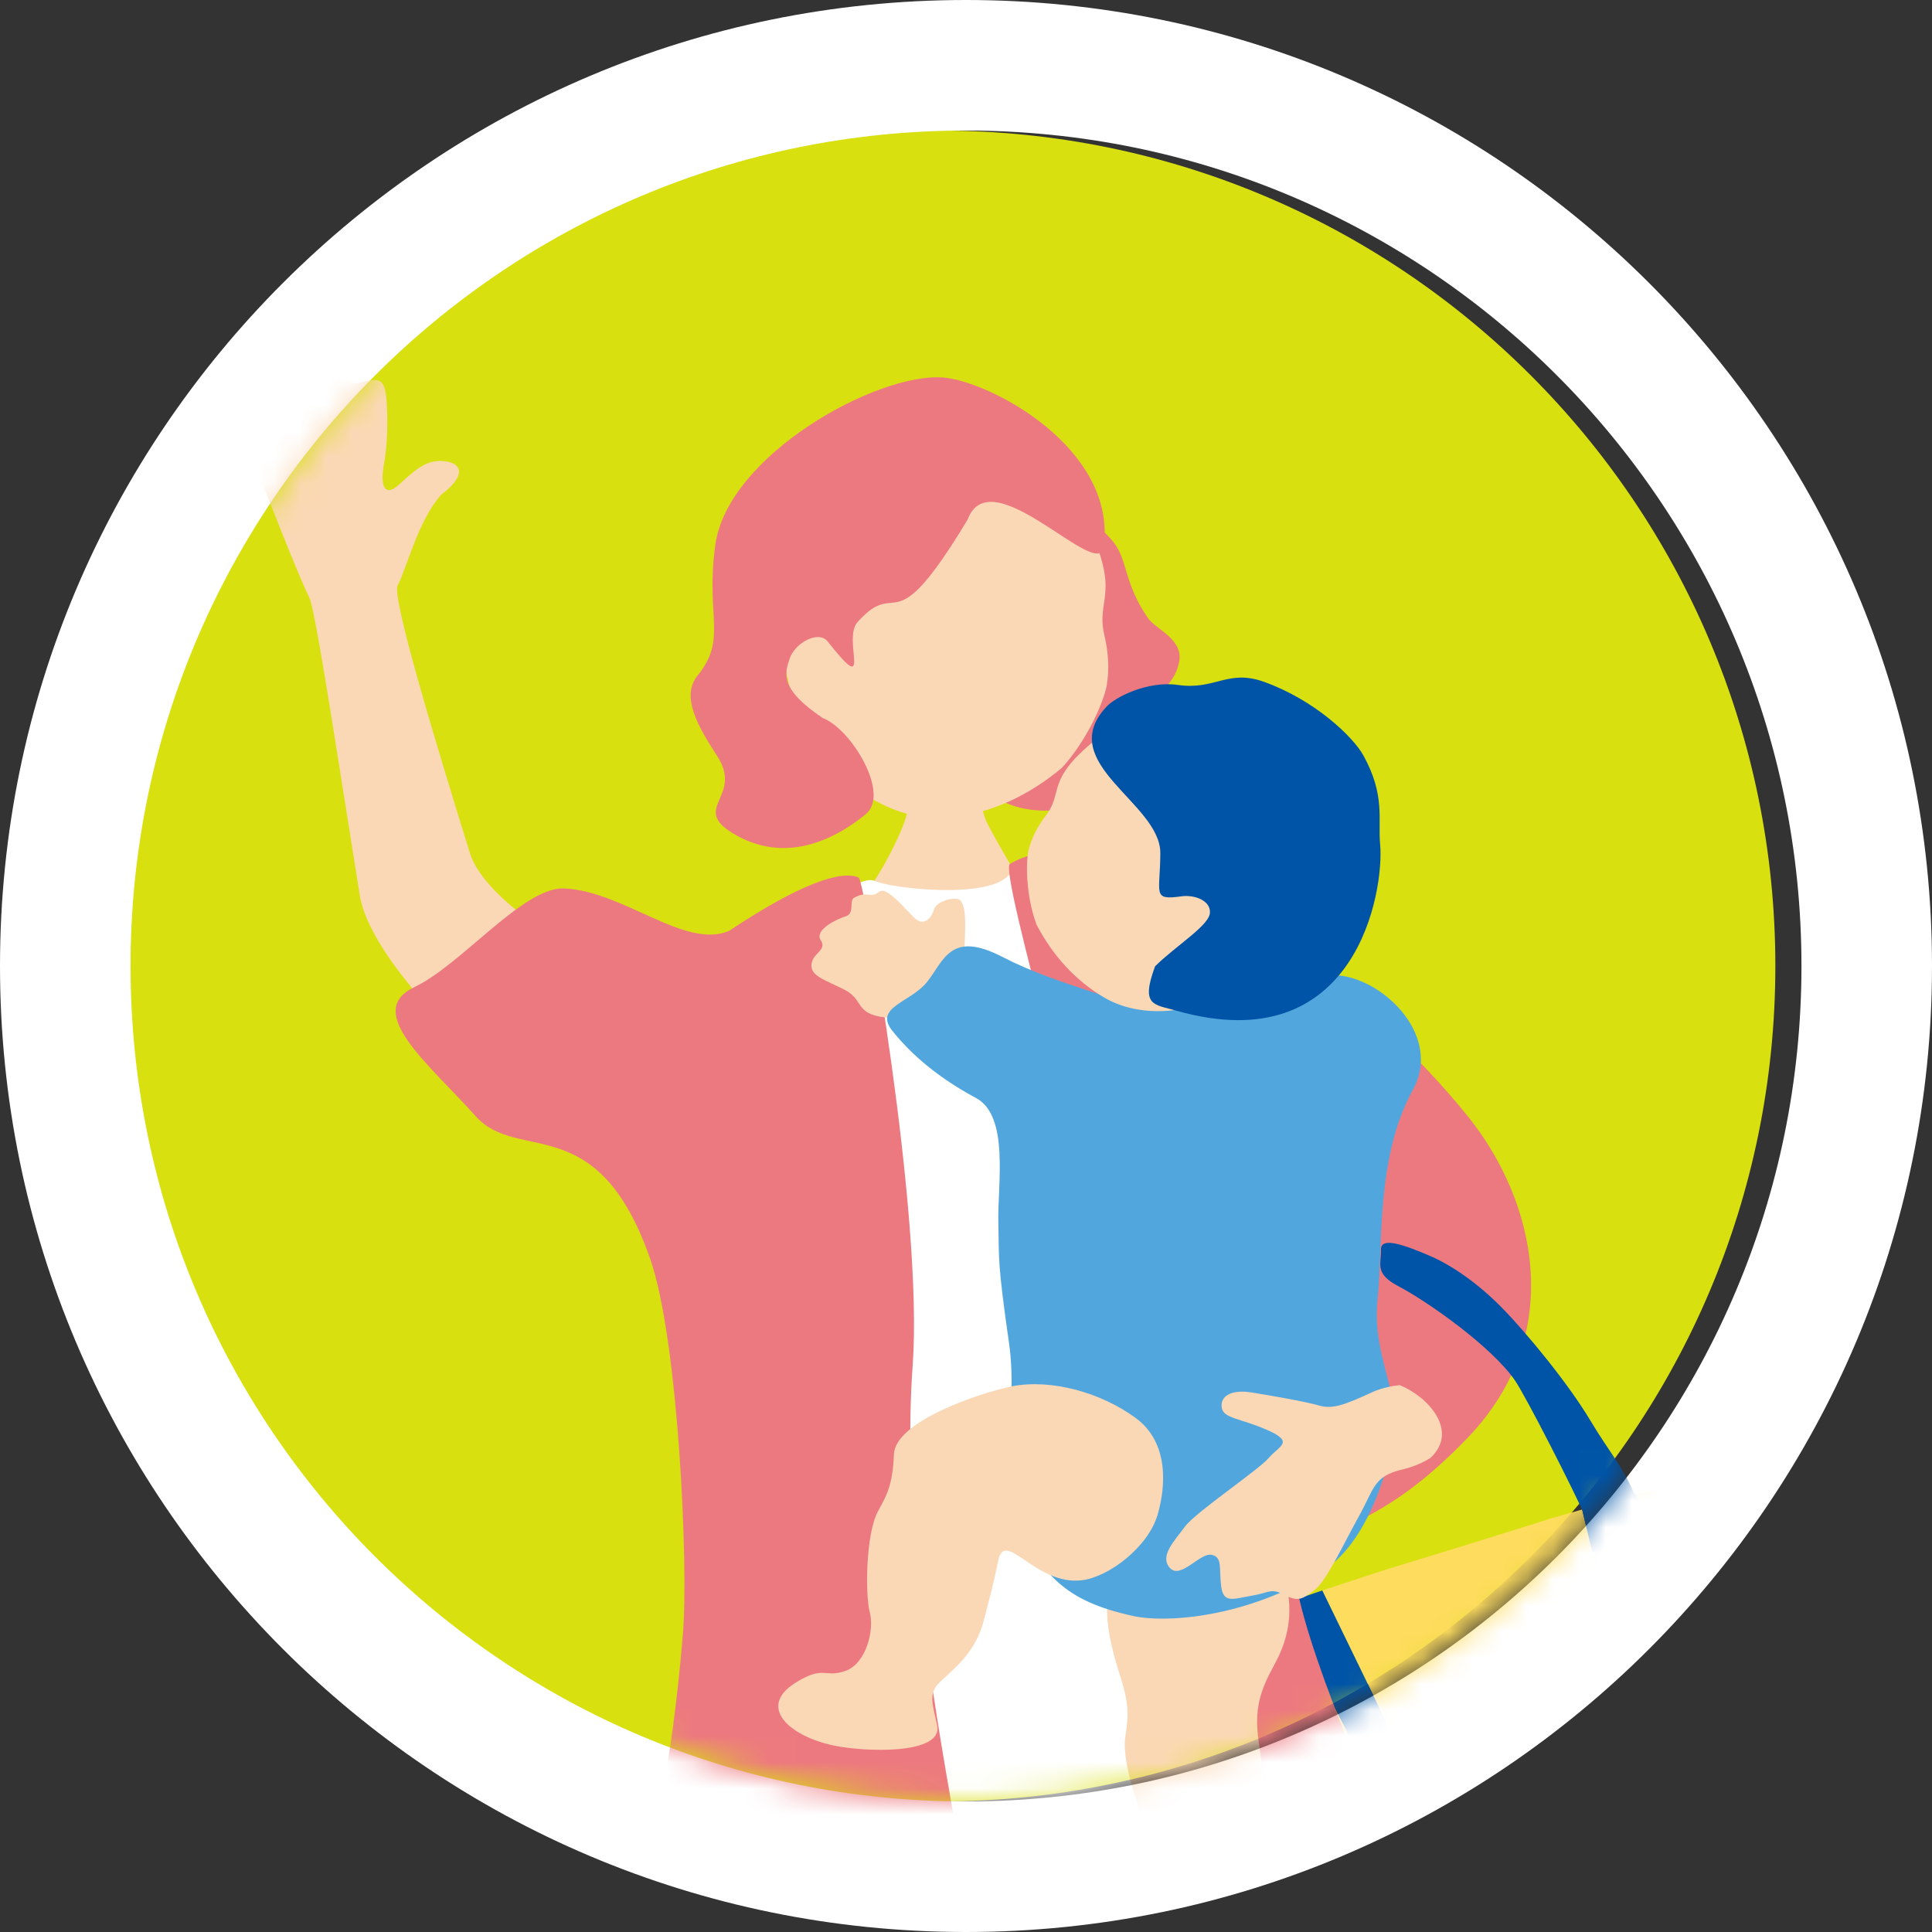
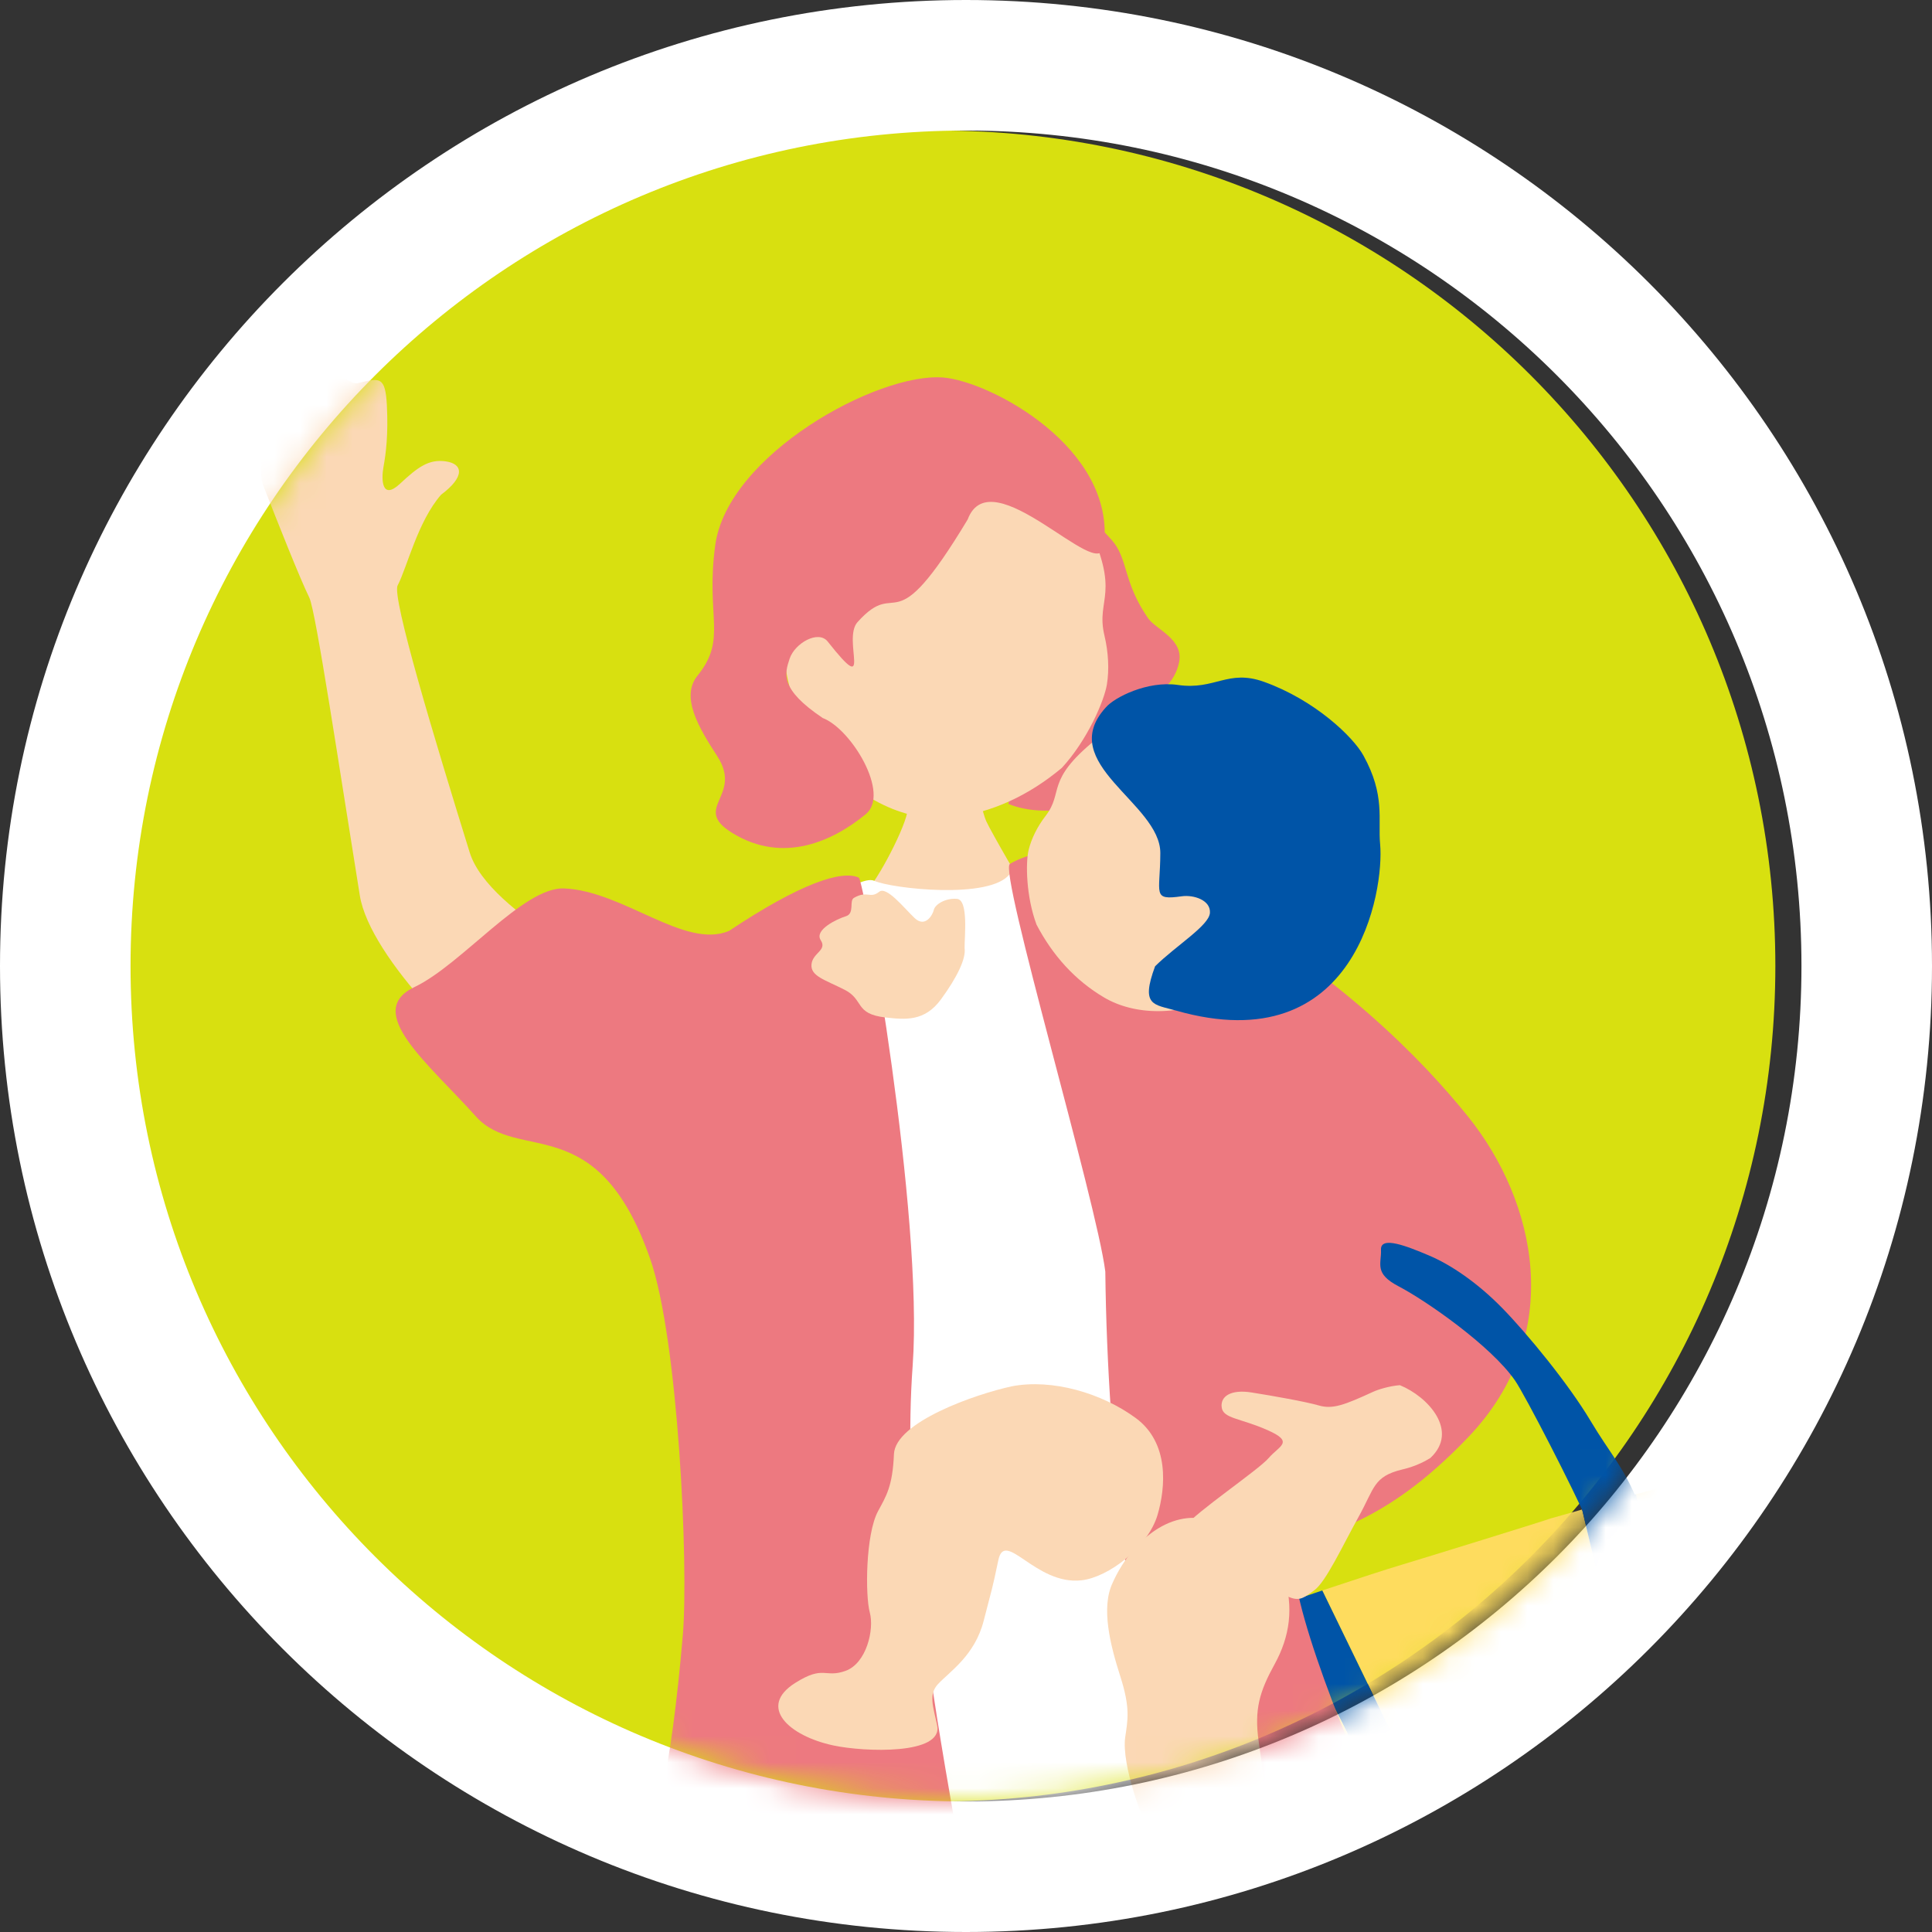
<svg xmlns="http://www.w3.org/2000/svg" width="74" height="74" viewBox="0 0 74 74" fill="none">
  <rect x="0" y="0" width="74" height="74" fill="#333333" stroke="none" />
  <path d="M68 37C68 54.673 53.673 69 36 69C18.327 69 4 54.673 4 37C4 19.327 18.327 5 36 5C53.673 5 68 19.327 68 37Z" fill="#D8E010" />
  <path d="M69 37C69 19.327 54.673 5 37 5C19.327 5 5 19.327 5 37C5 54.673 19.327 69 37 69C54.673 69 69 54.673 69 37ZM74 37C74 57.434 57.434 74 37 74C16.566 74 0 57.434 0 37C0 16.566 16.566 0 37 0C57.434 0 74 16.566 74 37Z" fill="white" />
  <mask id="mask0_488_10091" style="mask-type:alpha" maskUnits="userSpaceOnUse" x="5" y="5" width="64" height="64">
    <circle cx="37" cy="37" r="29.5" fill="#D8E010" stroke="white" stroke-width="5" />
  </mask>
  <g mask="url(#mask0_488_10091)">
    <path d="M50.647 60.918C51.982 60.472 53.139 60.097 53.676 59.937C54.522 59.684 59.301 58.206 59.405 58.156C59.544 58.12 59.987 57.992 60.6 57.817C61.931 63.413 63.352 69.333 64.395 75.101C63.822 75.257 63.236 75.416 62.62 75.614C61.726 75.9 59.99 76.653 58.266 77.2C55.907 71.659 53.335 66.446 50.648 60.919L50.647 60.918Z" fill="#FEDC5E" />
    <path d="M50.647 60.919C53.334 66.445 55.906 71.658 58.264 77.2C57.847 77.332 57.433 77.45 57.029 77.549C54.089 72.413 52.199 66.621 48.876 61.516C49.476 61.311 50.078 61.109 50.647 60.919Z" fill="#0054A7" />
    <path d="M43.959 63.309C44.357 63.086 46.607 62.289 48.876 61.516C52.199 66.621 54.09 72.412 57.03 77.549C55.688 77.878 54.486 77.971 53.872 77.472C52.949 76.724 50.857 73.955 49.879 72.522C48.995 71.228 47.351 68.72 46.047 67.191C45.238 66.241 43.308 63.674 43.959 63.309Z" fill="#FEDC5E" />
    <path d="M68.221 56.052C69.688 56.54 69.511 64.864 69.495 67.029C69.48 69.137 69.599 73.126 67.798 73.954C67.19 74.234 66.612 74.445 66.041 74.627C64.326 69.195 63.884 62.832 62.661 57.237C65.101 56.562 68.03 55.806 68.221 56.052Z" fill="#FEDC5E" />
    <path d="M63.289 64.442L53.047 67.724L53.563 69.336L63.483 66.169L63.289 64.442Z" fill="#0054A7" />
    <path d="M62.661 57.236C63.883 62.832 64.325 69.194 66.041 74.626C65.49 74.802 64.947 74.949 64.394 75.1C63.351 69.333 61.93 63.413 60.598 57.817C61.17 57.654 61.889 57.45 62.661 57.236Z" fill="#0054A7" />
    <path d="M35.094 29.44C35.238 29.44 37.117 29.583 37.297 29.566C37.368 29.888 37.601 31.069 37.78 31.463C37.959 31.857 39.257 34.113 39.436 34.31C37.359 36.208 34.459 35.957 33.063 34.238C33.438 34.041 34.584 31.911 34.746 31.133C34.864 30.562 35.095 29.656 35.095 29.441L35.094 29.44Z" fill="#FBD8B5" />
    <path d="M19.959 41.614C18.197 40.672 14.169 36.701 13.782 34.3C13.017 29.554 12.096 23.401 11.849 22.895C11.477 22.133 10.63 19.994 10.093 18.623C9.874 18.066 10.058 17.163 10.481 15.386C10.669 14.6 11.368 15.748 11.955 15.002C12.943 13.747 13.248 14.787 13.72 14.672C14.536 14.474 14.76 14.399 14.818 15.524C14.875 16.649 14.781 17.372 14.689 17.879C14.596 18.386 14.629 19.173 15.319 18.53C16.009 17.887 16.427 17.576 17.082 17.673C17.738 17.769 17.814 18.264 16.895 18.948C16 19.971 15.592 21.734 15.23 22.425C14.999 22.868 16.654 28.346 17.99 32.649C18.741 35.068 24.084 37.379 24.241 37.951C24.677 39.541 22.039 42.729 19.959 41.615V41.614Z" fill="#FBD8B5" />
    <path d="M49.964 66.642C50.145 67.488 52.621 89.89 53.345 92.064C54.07 94.238 56.589 135.906 56.589 136.57C56.589 137.234 54.607 137.828 53.822 137.828C53.036 137.828 51.402 138.163 50.971 136.905C49.882 133.72 41.027 90.916 40.906 89.648C40.785 88.38 40.242 87.112 40.121 89.648C40 92.184 34.217 135.253 34.035 135.675C33.854 136.098 30.708 135.787 29.983 135.787C29.259 135.787 29.228 135.648 28.782 133.58C28.167 130.729 26.362 104.382 26.418 102.269C26.474 100.155 27.38 68.642 28.105 67.28C28.83 65.918 49.964 66.643 49.964 66.643L49.964 66.642Z" fill="#51A7DD" />
    <path d="M42.271 33.217C40.782 32.902 39.119 32.862 38.681 33.468C37.956 34.469 34.143 34.035 33.488 33.737C32.833 33.441 30.322 35.573 29.356 36.177C29.171 36.256 28.444 37.772 28.118 38.749C28.085 44.034 28.714 45.549 27.93 50.833C28.012 51.273 27.938 52.597 27.863 53.418C27.742 54.746 27.32 65.917 26.836 68.212C26.353 70.506 26.353 71.17 27.259 70.929C28.165 70.688 28.829 70.083 30.218 70.023C31.607 69.963 41.208 70.506 42.717 70.347C44.227 70.189 49.714 70.664 49.714 70C49.714 69.483 48.558 59.186 47.45 53.903C45.941 46.777 43.883 39.922 42.271 33.217Z" fill="white" />
    <path d="M49.743 59.331C50.765 58.522 52.868 58.576 56.238 55.046C60.027 51.077 58.809 45.98 56.238 42.778C54.469 40.575 51.297 37.317 45.954 34.253C44.742 33.558 40.977 31.745 38.682 33.089C38.24 33.348 42.001 46.022 42.336 48.705C42.504 63.293 46.193 76.121 47.031 77.965C48.373 79.726 48.4 82.364 49.608 82.606C50.815 82.847 54.118 82.697 54.614 81.794C55.265 80.612 55.472 74.984 52.855 69.48C51.413 66.448 48.892 60.005 49.743 59.331Z" fill="#ED7980" />
    <path d="M32.893 33.614C32.238 33.318 30.658 33.833 27.923 35.656C26.23 36.372 23.879 34.123 21.607 34.029C20.044 33.964 17.688 36.944 15.876 37.806C13.89 38.75 16.438 40.758 18.221 42.755C19.849 44.578 22.887 42.429 24.906 48.225C25.979 51.305 26.38 59.973 26.154 62.623C25.923 65.346 25.645 67.245 25.4 68.408C24.916 70.703 23.555 84.002 24.812 86.35C26.591 89.67 29.544 85.069 30.933 85.008C31.979 84.963 35.963 84.254 37.892 80.062C38.005 74.126 34.241 62.19 34.957 52.31C35.377 46.526 33.091 33.704 32.893 33.614Z" fill="#ED7980" />
-     <path d="M43.544 29.524C42.404 30.949 40.07 31.387 38.624 30.792C35.54 29.522 39.23 27.329 39.616 25.983C39.899 24.998 39.971 23.182 40.366 22.474C40.761 21.766 40.171 17.963 42.582 20.684C43.216 21.399 43.006 22.279 43.972 23.677C44.271 24.11 45.348 24.482 45.161 25.37C44.938 26.433 44.051 26.576 44.011 27.21C43.971 27.844 44.724 28.484 43.544 29.524Z" fill="#ED7980" />
+     <path d="M43.544 29.524C42.404 30.949 40.07 31.387 38.624 30.792C39.899 24.998 39.971 23.182 40.366 22.474C40.761 21.766 40.171 17.963 42.582 20.684C43.216 21.399 43.006 22.279 43.972 23.677C44.271 24.11 45.348 24.482 45.161 25.37C44.938 26.433 44.051 26.576 44.011 27.21C43.971 27.844 44.724 28.484 43.544 29.524Z" fill="#ED7980" />
    <path d="M31.358 28.755C32.825 30.693 34.833 31.503 36.414 31.319C37.996 31.136 39.416 30.46 40.67 29.412C41.643 28.359 42.292 26.85 42.396 26.221C42.491 25.644 42.453 24.974 42.304 24.349C41.955 22.89 42.983 22.796 41.586 19.929C41.162 19.059 38.709 15.123 34.417 15.384C30.645 15.614 28.286 24.696 31.358 28.755Z" fill="#FBD8B5" />
    <path d="M37.067 19.89C37.969 17.516 42.102 22.356 42.281 20.935C42.758 17.154 37.928 14.608 36.131 14.46C33.624 14.253 27.865 17.419 27.395 20.884C27.02 23.643 27.87 24.457 26.716 25.879C26.055 26.693 26.767 27.878 27.471 28.961C28.479 30.513 26.467 30.93 28.048 31.904C30.01 33.114 31.922 32.202 33.159 31.187C34.113 30.405 32.605 27.916 31.513 27.502C29.87 26.399 30.047 25.813 30.247 25.223C30.447 24.632 31.346 24.121 31.703 24.573C33.48 26.821 32.246 24.493 32.845 23.828C34.472 22.019 34.089 24.843 37.068 19.891L37.067 19.89Z" fill="#ED7980" />
    <path d="M36.946 36.315C36.938 35.916 37.105 34.468 36.656 34.429C36.208 34.389 35.815 34.646 35.769 34.846C35.724 35.046 35.436 35.55 35.029 35.161C34.621 34.772 33.958 33.932 33.675 34.157C33.32 34.439 33.225 34.092 32.708 34.39C32.515 34.501 32.746 34.987 32.4 35.094C32.054 35.2 31.179 35.618 31.436 36.011C31.693 36.404 31.123 36.491 31.082 36.94C31.042 37.389 31.593 37.526 32.348 37.909C33.104 38.291 32.719 38.837 33.915 38.971C34.664 39.054 35.413 39.138 36.042 38.277C36.671 37.416 37.004 36.712 36.946 36.315H36.946Z" fill="#FBD8B5" />
    <path d="M42.614 60.63C43.277 59.136 44.751 57.765 46.348 58.228C47.944 58.691 48.763 59.026 49.166 60.304C49.568 61.581 49.399 62.689 48.824 63.736C48.249 64.782 48.031 65.47 48.213 66.721C48.395 67.972 48.353 67.766 48.494 69.168C48.636 70.57 47.93 71.5 47.664 72.126C47.443 72.647 47.795 73.034 48.191 73.665C48.826 74.681 45.863 75.643 44.621 75.82C42.848 76.072 41.286 75.423 42.361 74.025C43.184 72.956 43.391 73.458 44.063 72.892C44.736 72.327 44.567 70.966 44.167 70.403C43.767 69.84 42.95 67.573 43.098 66.542C43.193 65.883 43.301 65.427 42.913 64.218C42.525 63.009 42.164 61.58 42.615 60.63L42.614 60.63Z" fill="#FBD8B5" />
-     <path d="M51.322 37.365C53.067 37.565 55.234 39.714 54.118 41.74C52.681 44.349 52.981 47.728 52.765 49.768C52.546 51.834 53.576 53.197 53.396 54.91C53.322 55.61 52.581 58.964 50.689 60.142C47.703 62.003 44.616 62.159 43.427 61.902C40.721 61.315 39.993 60.318 38.826 58.203C38.104 56.895 39.037 54.15 38.647 51.435C38.193 48.273 38.271 48.238 38.239 46.791C38.208 45.345 38.666 42.744 37.382 42.055C35.988 41.308 34.942 40.437 34.18 39.484C33.458 38.582 34.857 38.402 35.488 37.635C36.143 36.839 36.371 35.61 38.374 36.642C39.556 37.251 40.627 37.595 42.12 38.089C43.614 38.583 42.704 38.789 44.708 38.219C46.712 37.65 50.017 37.393 51.32 37.365H51.322Z" fill="#51A7DD" />
    <path d="M46.882 38.083C45.182 38.972 43.427 38.874 42.299 38.211C41.171 37.548 40.316 36.587 39.702 35.417C39.299 34.338 39.281 33.042 39.398 32.558C39.506 32.114 39.741 31.649 40.047 31.253C40.761 30.329 40.02 29.916 41.955 28.34C42.543 27.861 45.601 25.877 48.735 27.509C51.489 28.943 50.441 36.221 46.882 38.083Z" fill="#FBD8B5" />
    <path d="M42.352 27.1C42.683 26.707 43.959 26.066 45.115 26.235C46.542 26.443 47.026 25.617 48.418 26.117C50.361 26.814 51.828 28.222 52.222 28.937C53.069 30.473 52.773 31.384 52.862 32.337C53.024 34.065 51.993 40.692 45.043 38.707C44.203 38.467 43.674 38.543 44.243 37.01C45.051 36.213 46.31 35.453 46.343 34.965C46.376 34.476 45.722 34.266 45.263 34.33C44.11 34.491 44.438 34.248 44.443 32.676C44.449 30.758 40.403 29.245 42.352 27.1Z" fill="#0054A7" />
    <path d="M38.741 53.101C40.302 52.798 42.2 53.358 43.502 54.314C44.803 55.271 44.642 56.988 44.337 58.024C43.968 59.272 42.447 60.413 41.427 60.529C39.664 60.729 38.492 58.553 38.239 59.755C37.987 60.957 38.017 60.755 37.677 62.081C37.337 63.408 36.382 64.02 35.93 64.502C35.554 64.903 35.746 65.374 35.895 66.082C36.135 67.222 33.11 67.109 31.918 66.854C30.216 66.491 29.008 65.376 30.457 64.461C31.564 63.761 31.586 64.288 32.388 63.997C33.191 63.706 33.492 62.408 33.315 61.761C33.138 61.114 33.151 58.772 33.631 57.881C33.938 57.312 34.19 56.932 34.24 55.699C34.29 54.466 37.368 53.399 38.741 53.102L38.741 53.101Z" fill="#FBD8B5" />
    <path d="M52.597 53.308C51.491 53.817 51.043 53.985 50.52 53.834C49.997 53.683 48.711 53.457 47.932 53.334C47.154 53.211 46.736 53.475 46.794 53.907C46.851 54.337 47.504 54.315 48.548 54.776C49.592 55.237 49.001 55.372 48.596 55.843C48.191 56.315 45.795 57.919 45.389 58.47C44.983 59.022 44.401 59.602 44.809 60.054C45.216 60.506 45.948 59.481 46.392 59.552C46.837 59.622 46.687 60.066 46.772 60.751C46.858 61.437 47.243 61.236 47.945 61.119C48.647 61.002 48.666 60.811 49.203 61.09C49.74 61.368 49.885 61.243 50.336 60.915C50.787 60.587 51.412 59.228 52.033 58.106C52.655 56.986 52.599 56.557 53.702 56.286C53.77 56.269 54.275 56.165 54.784 55.846C55.898 54.812 54.7 53.495 53.617 53.055C53.201 53.089 52.771 53.227 52.597 53.308Z" fill="#FBD8B5" />
    <path d="M60.801 58.271C60.287 57.08 58.425 53.451 58.028 52.876C57.116 51.552 54.613 49.812 53.573 49.271C52.617 48.772 52.919 48.413 52.895 47.867C52.871 47.32 53.913 47.742 54.729 48.086C55.544 48.429 56.569 49.109 57.544 50.107C58.519 51.105 60.082 53.014 60.923 54.424C61.66 55.661 62.166 56.15 62.713 57.478C62.897 57.925 60.857 58.401 60.8 58.271L60.801 58.271Z" fill="#0054A7" />
  </g>
</svg>